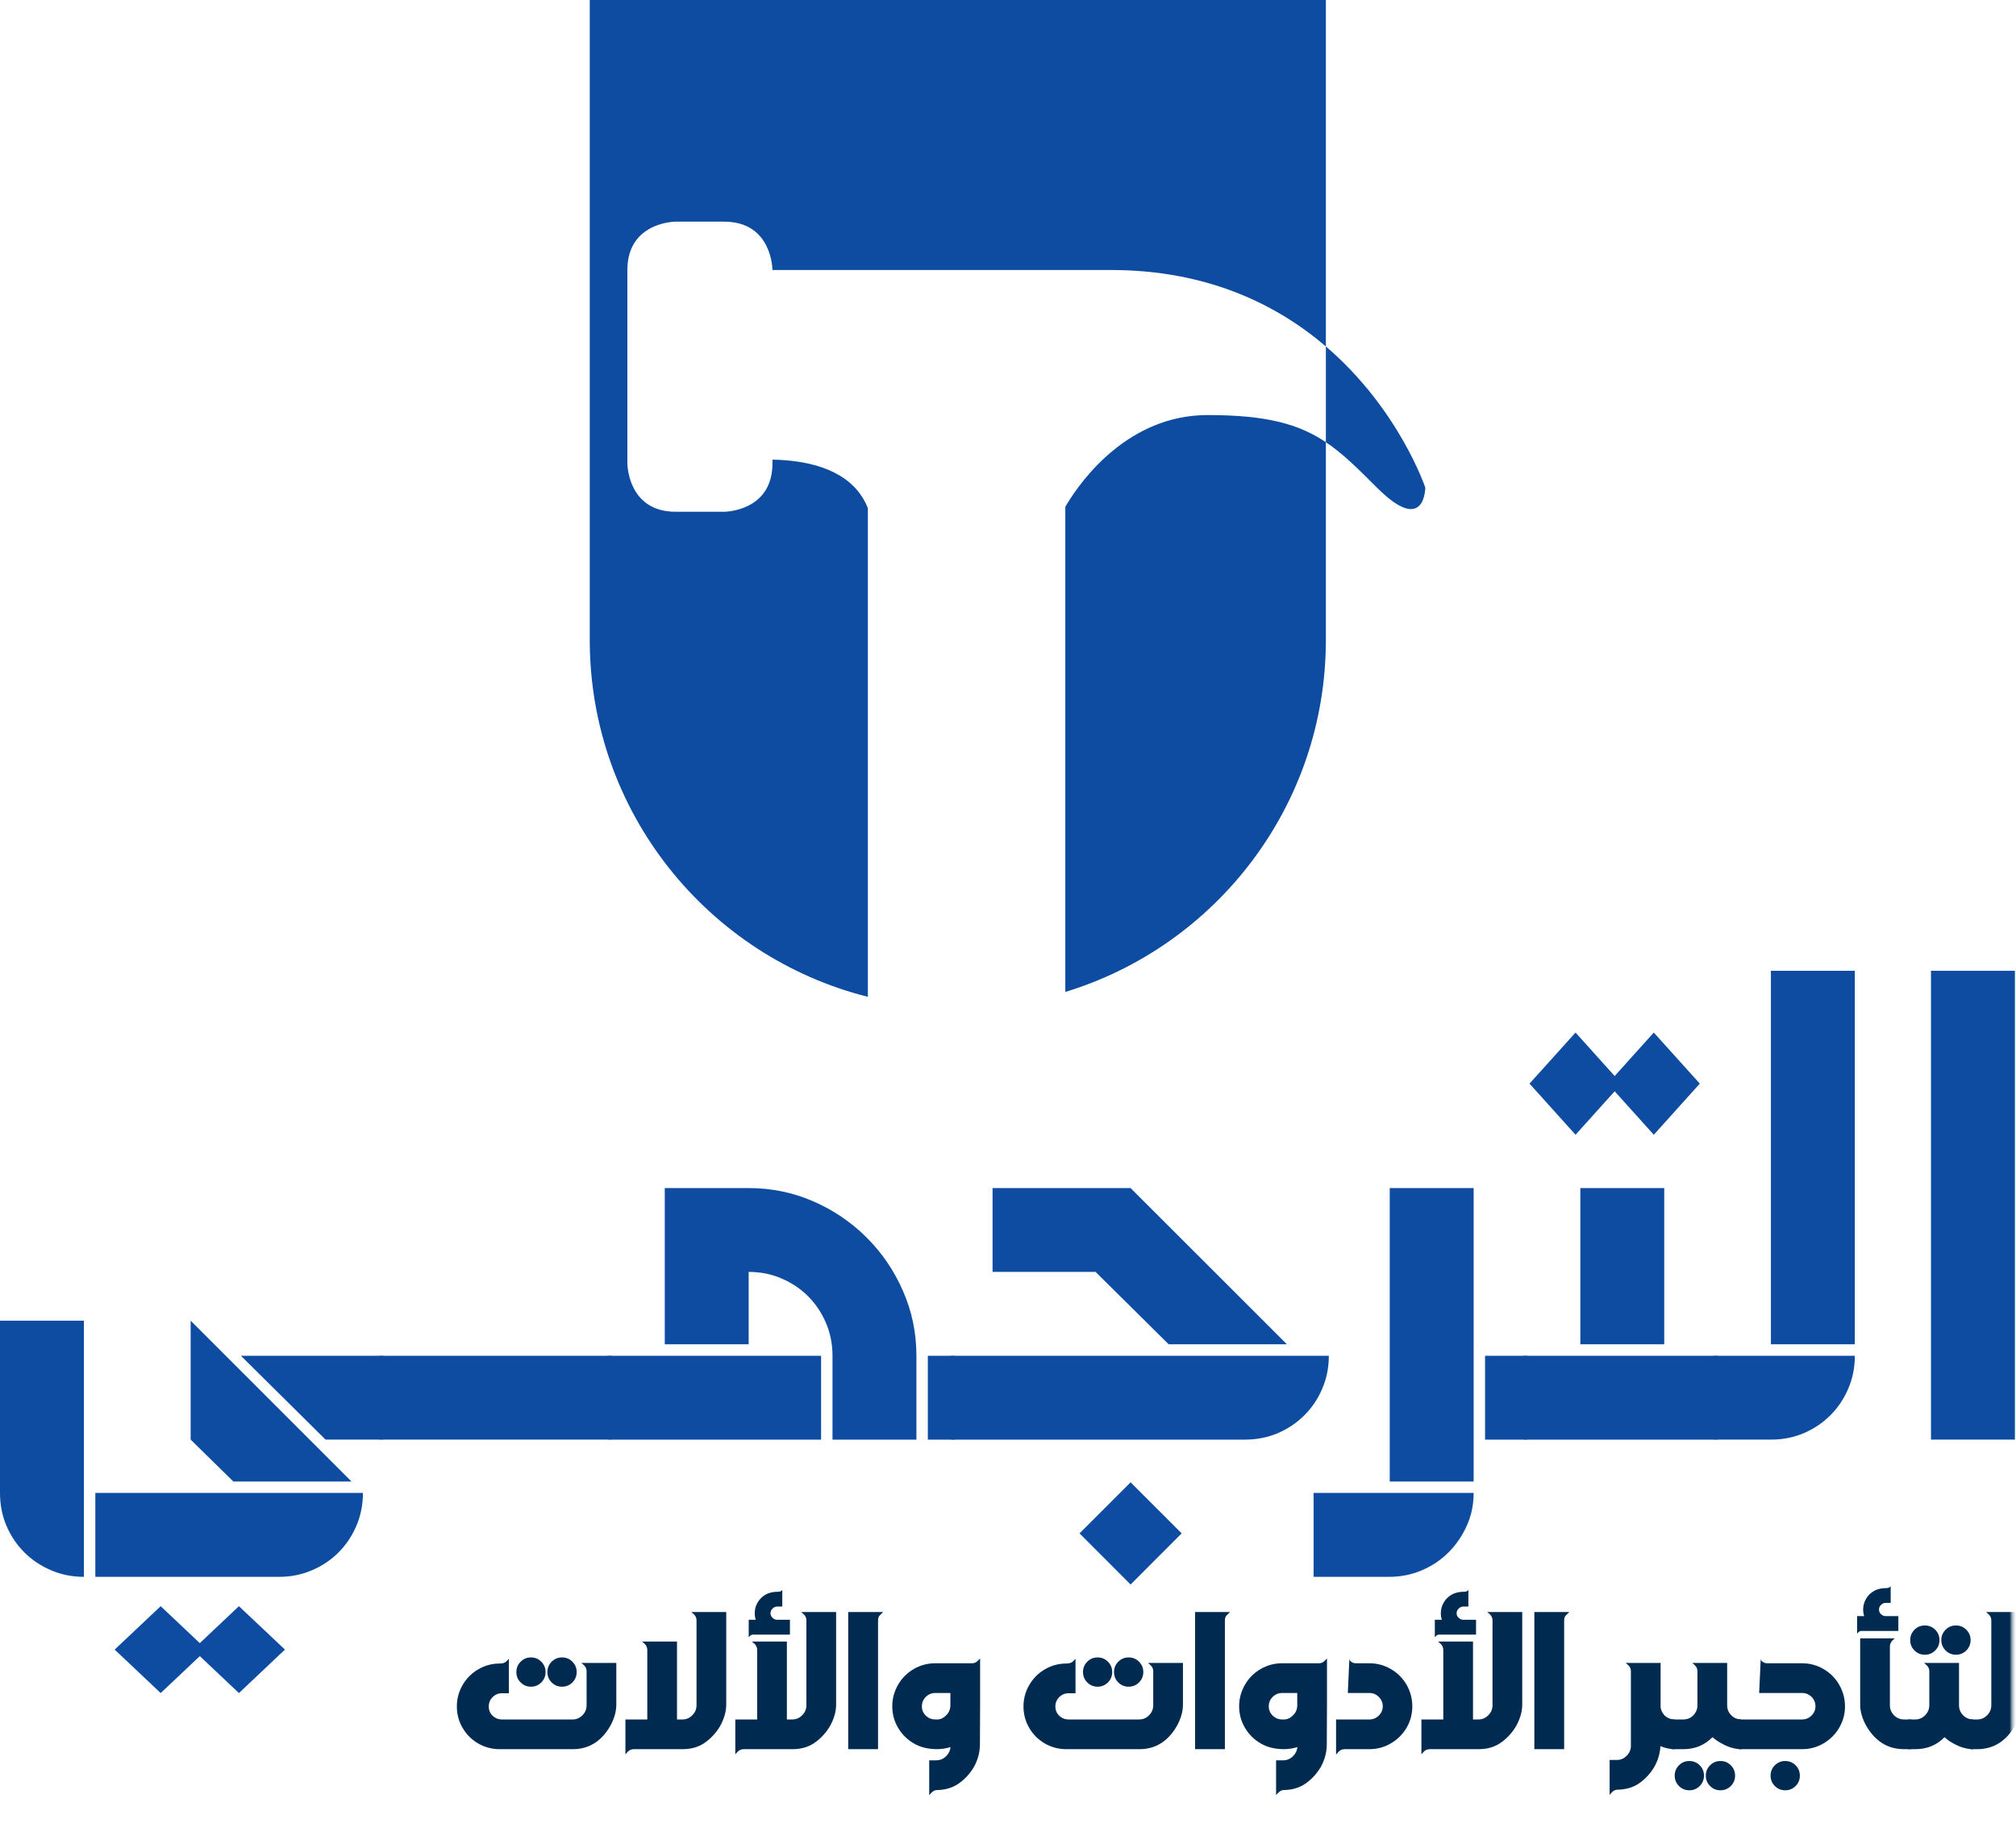
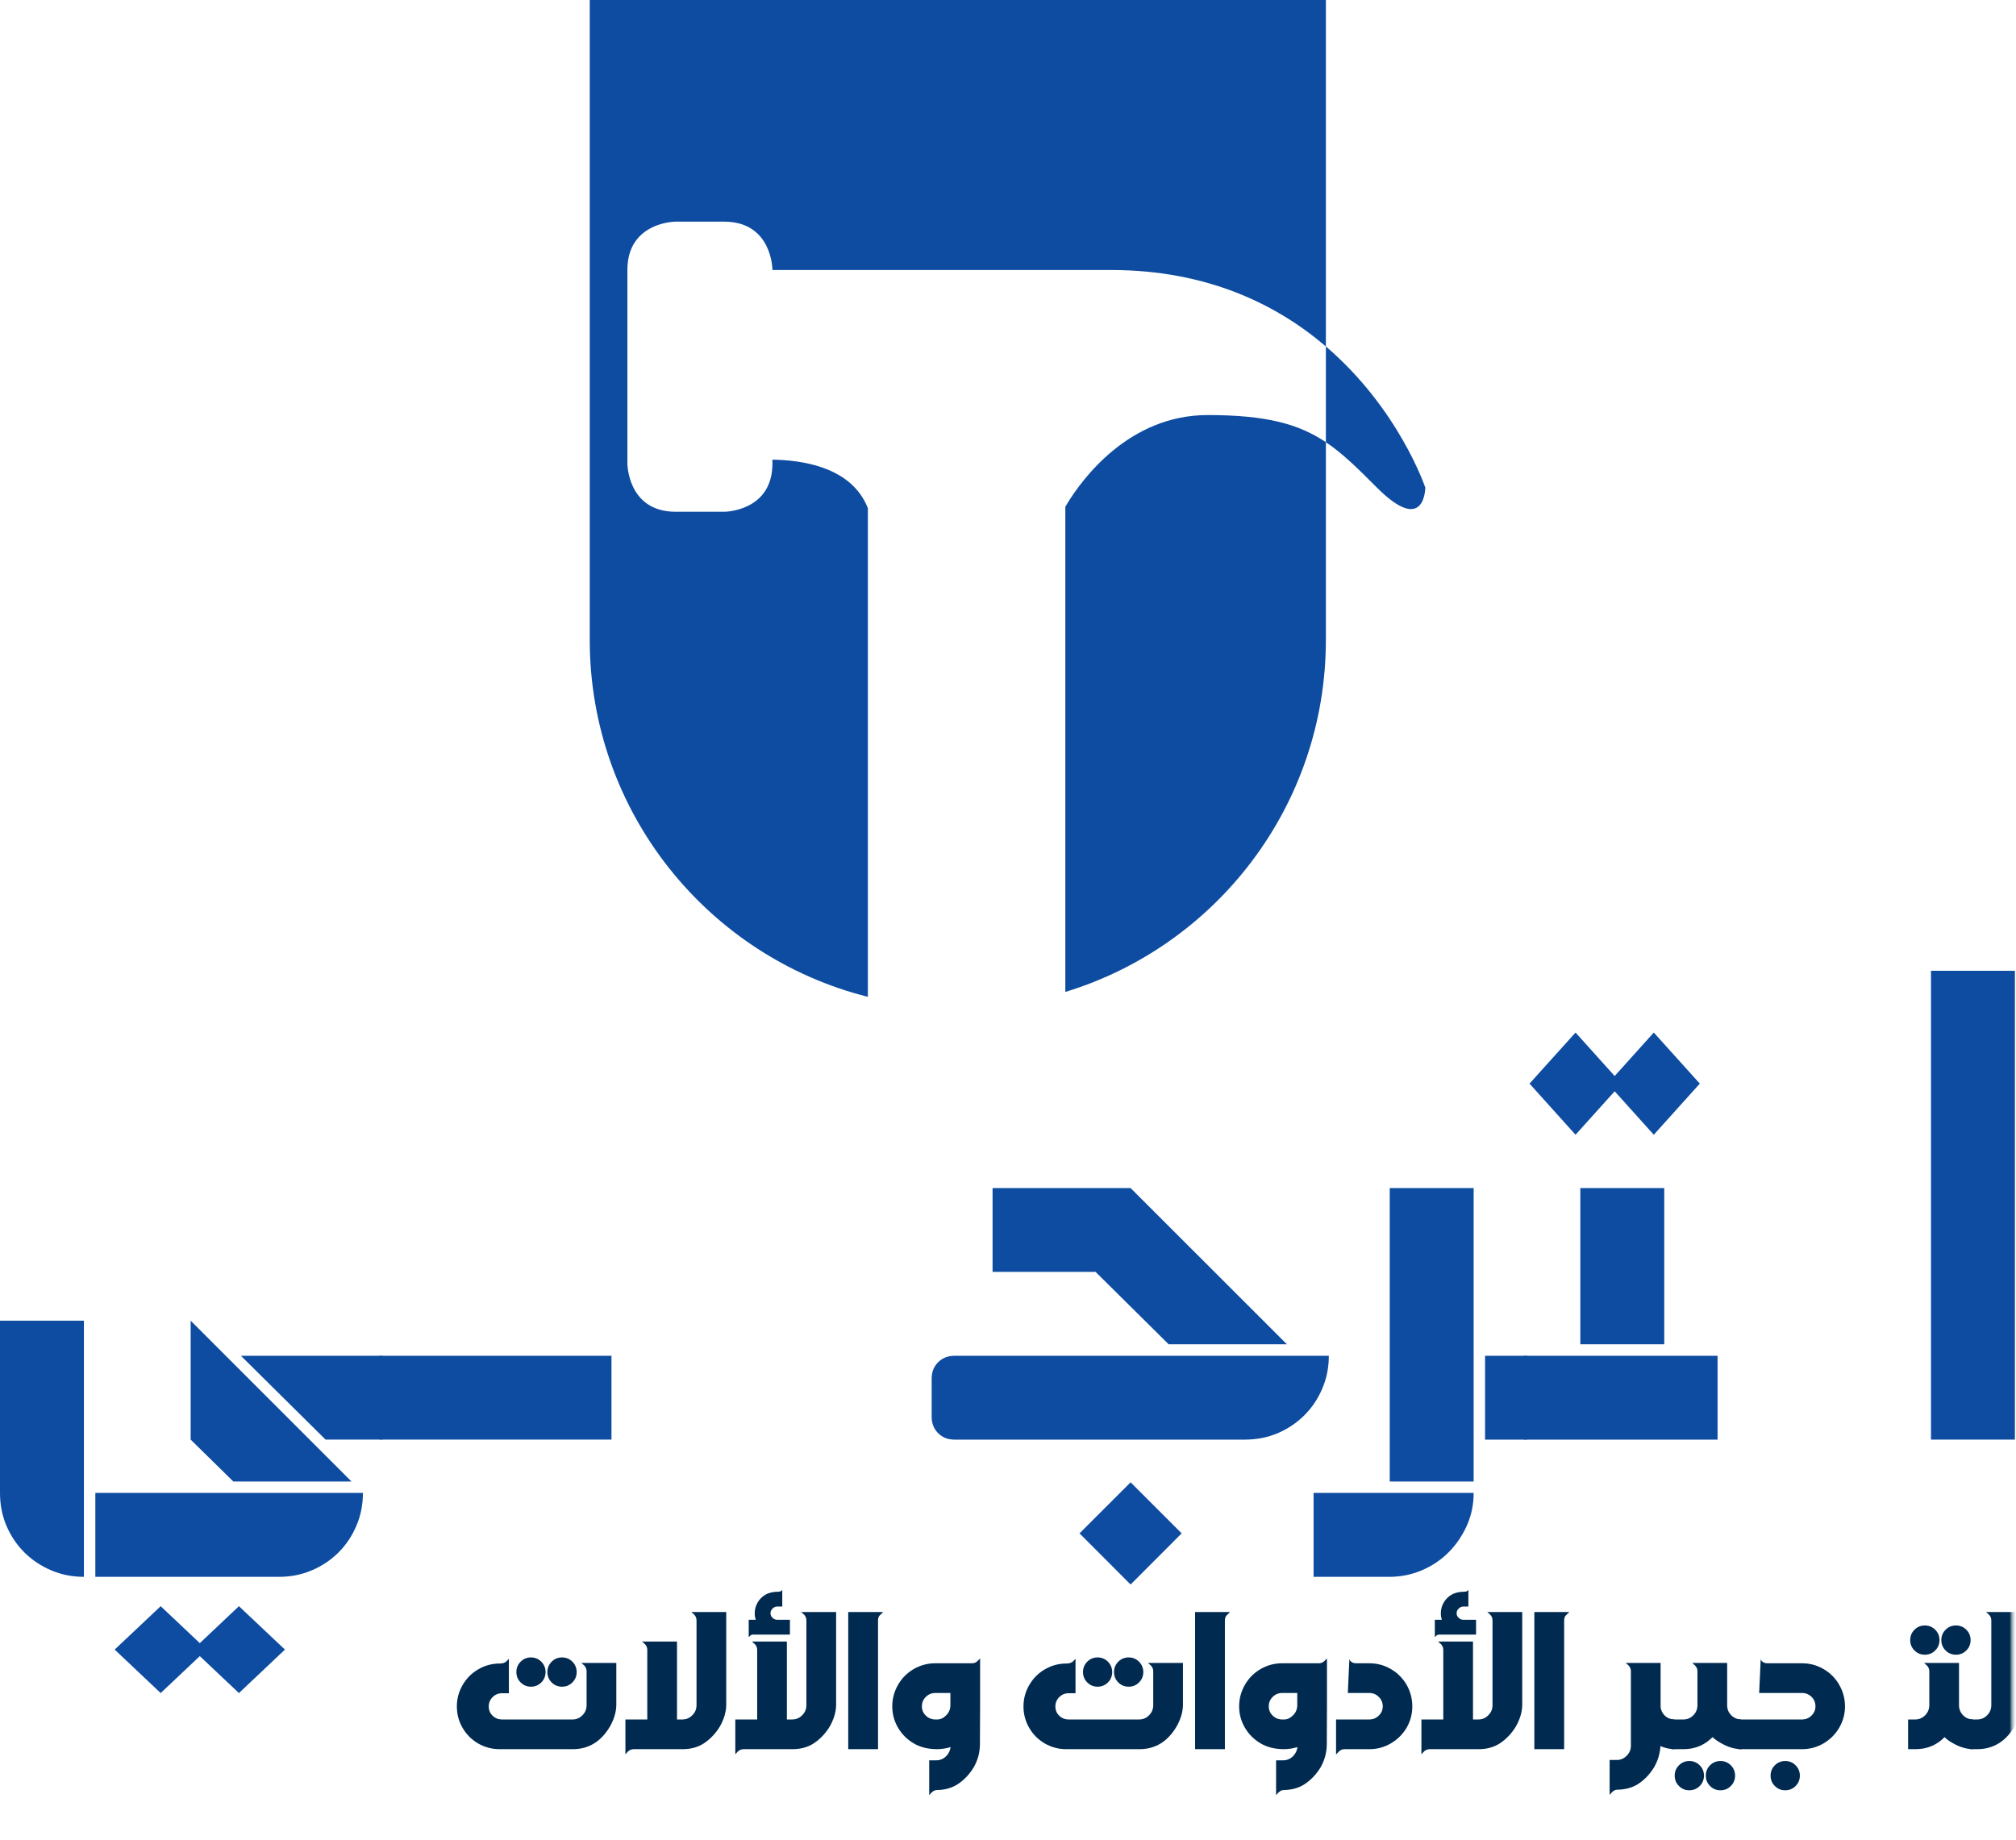
<svg xmlns="http://www.w3.org/2000/svg" width="482" height="440" viewBox="0 0 482 440" fill="none">
  <mask id="mask0_323_11917" style="mask-type:luminance" maskUnits="userSpaceOnUse" x="106" y="370" width="376" height="70">
    <path d="M106.881 370H481.548V439.281H106.881V370Z" fill="white" />
  </mask>
  <g mask="url(#mask0_323_11917)">
    <mask id="mask1_323_11917" style="mask-type:luminance" maskUnits="userSpaceOnUse" x="106" y="370" width="376" height="70">
      <path d="M481.548 370H106.881V439.333H481.548V370Z" fill="white" />
    </mask>
    <g mask="url(#mask1_323_11917)">
      <path d="M134.374 403.313C133.4 403.313 132.572 402.974 131.895 402.292C131.213 401.615 130.874 400.786 130.874 399.813C130.874 398.844 131.213 398.016 131.895 397.333C132.572 396.656 133.4 396.312 134.374 396.312C135.343 396.312 136.171 396.656 136.854 397.333C137.531 398.016 137.874 398.844 137.874 399.813C137.874 400.786 137.531 401.615 136.854 402.292C136.171 402.974 135.343 403.313 134.374 403.313ZM126.937 403.313C125.979 403.313 125.156 402.974 124.479 402.292C123.796 401.615 123.458 400.786 123.458 399.813C123.458 398.844 123.796 398.016 124.479 397.333C125.156 396.656 125.979 396.312 126.937 396.312C127.906 396.312 128.734 396.656 129.416 397.333C130.093 398.016 130.437 398.844 130.437 399.813C130.437 400.786 130.093 401.615 129.416 402.292C128.734 402.974 127.906 403.313 126.937 403.313ZM137.083 418.25H119.479C117.63 418.25 115.916 417.802 114.333 416.896C112.76 415.979 111.52 414.74 110.604 413.167C109.687 411.599 109.229 409.891 109.229 408.042C109.229 406.198 109.687 404.49 110.604 402.917C111.52 401.333 112.76 400.083 114.333 399.167C115.916 398.24 117.63 397.771 119.479 397.771C120.197 397.771 120.734 397.599 121.083 397.25C121.442 396.891 121.635 396.688 121.666 396.646V404.875H120.02C119.145 404.875 118.395 405.188 117.77 405.813C117.156 406.427 116.854 407.167 116.854 408.042C116.854 408.917 117.156 409.656 117.77 410.25C118.395 410.849 119.145 411.146 120.02 411.146H136.895C137.812 411.146 138.593 410.813 139.249 410.146C139.916 409.479 140.249 408.677 140.249 407.729V399.625C140.249 399.073 140.051 398.604 139.666 398.229C139.275 397.854 139.051 397.656 138.999 397.625H147.354V407.729C147.322 409.37 146.822 411.057 145.854 412.792C143.739 416.391 140.817 418.208 137.083 418.25Z" fill="#002A50" />
      <path d="M154.758 411.146V394.521C154.758 393.969 154.561 393.495 154.175 393.105C153.785 392.745 153.561 392.553 153.508 392.521H161.863V411.146H163.175C164.092 411.146 164.873 410.808 165.529 410.126C166.196 409.475 166.529 408.678 166.529 407.73V387.459C166.529 386.907 166.331 386.433 165.946 386.042C165.555 385.683 165.331 385.49 165.279 385.459H173.633V407.73C173.602 409.37 173.102 411.058 172.133 412.792C171.133 414.459 169.842 415.824 168.258 416.876C166.883 417.766 165.243 418.225 163.342 418.251H151.55C150.977 418.251 150.498 418.443 150.113 418.834C149.748 419.219 149.555 419.438 149.529 419.48V411.146H154.758Z" fill="#002A50" />
      <path d="M181.03 411.146V394.521C181.03 393.969 180.832 393.495 180.447 393.105C180.056 392.745 179.832 392.553 179.78 392.521H188.134V411.146H189.447C190.363 411.146 191.145 410.808 191.801 410.126C192.467 409.475 192.801 408.678 192.801 407.73V387.459C192.801 386.907 192.603 386.433 192.217 386.042C191.827 385.683 191.603 385.49 191.551 385.459H199.905V407.73C199.874 409.37 199.374 411.058 198.405 412.792C197.405 414.459 196.113 415.824 194.53 416.876C193.155 417.766 191.514 418.225 189.613 418.251H177.822C177.249 418.251 176.77 418.443 176.384 418.834C176.02 419.219 175.827 419.438 175.801 419.48V411.146H181.03ZM179.009 391.459V387.313H180.697C180.53 386.829 180.447 386.308 180.447 385.751C180.447 384.824 180.676 383.969 181.134 383.188C181.592 382.396 182.217 381.771 183.009 381.313C183.801 380.844 184.827 380.605 186.092 380.605C186.52 380.605 186.832 380.454 187.03 380.146V384.146H185.822C185.415 384.146 185.051 384.308 184.717 384.626C184.384 384.933 184.217 385.308 184.217 385.751C184.217 386.183 184.384 386.553 184.717 386.855C185.051 387.162 185.415 387.313 185.822 387.313H188.863V390.855H180.03C179.764 390.855 179.54 390.949 179.363 391.126C179.181 391.308 179.061 391.417 179.009 391.459Z" fill="#002A50" />
      <path d="M209.926 418.251H202.801V385.459H211.155C210.905 385.699 210.634 385.959 210.342 386.251C210.061 386.532 209.926 386.949 209.926 387.501V418.251Z" fill="#002A50" />
      <path d="M227.226 404.813H223.622C222.747 404.813 221.986 405.125 221.351 405.75C220.726 406.365 220.413 407.12 220.413 408.021C220.413 408.885 220.726 409.62 221.351 410.229C221.986 410.844 222.747 411.146 223.622 411.146H224.122C224.872 411.146 225.58 410.807 226.247 410.125C226.898 409.474 227.226 408.677 227.226 407.729V404.813ZM234.33 407.792L234.288 417.021C234.288 418.979 233.799 420.818 232.83 422.542C231.83 424.219 230.544 425.583 228.976 426.625C227.585 427.526 225.945 427.99 224.059 428.021C223.57 428.021 223.132 428.214 222.747 428.604C222.372 428.99 222.174 429.208 222.163 429.25V420.917H223.872C224.788 420.917 225.58 420.573 226.247 419.896C226.84 419.281 227.184 418.568 227.268 417.75C226.294 418.057 225.247 418.224 224.122 418.25C221.913 418.25 220.028 417.792 218.476 416.875C216.893 415.948 215.643 414.703 214.726 413.146C213.794 411.563 213.33 409.854 213.33 408.021C213.33 406.177 213.794 404.448 214.726 402.833C215.643 401.25 216.893 400 218.476 399.083C220.059 398.167 221.773 397.708 223.622 397.708H232.434C232.945 397.708 233.382 397.521 233.747 397.146C234.106 396.813 234.299 396.62 234.33 396.562V407.792Z" fill="#002A50" />
      <path d="M269.849 403.313C268.875 403.313 268.047 402.974 267.37 402.292C266.688 401.615 266.349 400.786 266.349 399.813C266.349 398.844 266.688 398.016 267.37 397.333C268.047 396.656 268.875 396.312 269.849 396.312C270.818 396.312 271.646 396.656 272.328 397.333C273.005 398.016 273.349 398.844 273.349 399.813C273.349 400.786 273.005 401.615 272.328 402.292C271.646 402.974 270.818 403.313 269.849 403.313ZM262.411 403.313C261.453 403.313 260.63 402.974 259.953 402.292C259.271 401.615 258.932 400.786 258.932 399.813C258.932 398.844 259.271 398.016 259.953 397.333C260.63 396.656 261.453 396.312 262.411 396.312C263.38 396.312 264.208 396.656 264.891 397.333C265.568 398.016 265.911 398.844 265.911 399.813C265.911 400.786 265.568 401.615 264.891 402.292C264.208 402.974 263.38 403.313 262.411 403.313ZM272.557 418.25H254.953C253.104 418.25 251.391 417.802 249.807 416.896C248.234 415.979 246.995 414.74 246.078 413.167C245.161 411.599 244.703 409.891 244.703 408.042C244.703 406.198 245.161 404.49 246.078 402.917C246.995 401.333 248.234 400.083 249.807 399.167C251.391 398.24 253.104 397.771 254.953 397.771C255.672 397.771 256.208 397.599 256.557 397.25C256.917 396.891 257.109 396.688 257.141 396.646V404.875H255.495C254.62 404.875 253.87 405.188 253.245 405.813C252.63 406.427 252.328 407.167 252.328 408.042C252.328 408.917 252.63 409.656 253.245 410.25C253.87 410.849 254.62 411.146 255.495 411.146H272.37C273.286 411.146 274.068 410.813 274.724 410.146C275.391 409.479 275.724 408.677 275.724 407.729V399.625C275.724 399.073 275.526 398.604 275.141 398.229C274.75 397.854 274.526 397.656 274.474 397.625H282.828V407.729C282.797 409.37 282.297 411.057 281.328 412.792C279.214 416.391 276.292 418.208 272.557 418.25Z" fill="#002A50" />
      <path d="M292.857 418.251H285.732V385.459H294.087C293.837 385.699 293.566 385.959 293.274 386.251C292.993 386.532 292.857 386.949 292.857 387.501V418.251Z" fill="#002A50" />
      <path d="M310.158 404.813H306.553C305.678 404.813 304.918 405.125 304.283 405.75C303.658 406.365 303.345 407.12 303.345 408.021C303.345 408.885 303.658 409.62 304.283 410.229C304.918 410.844 305.678 411.146 306.553 411.146H307.053C307.803 411.146 308.512 410.807 309.178 410.125C309.829 409.474 310.158 408.677 310.158 407.729V404.813ZM317.262 407.792L317.22 417.021C317.22 418.979 316.73 420.818 315.762 422.542C314.762 424.219 313.475 425.583 311.908 426.625C310.517 427.526 308.876 427.99 306.991 428.021C306.501 428.021 306.064 428.214 305.678 428.604C305.303 428.99 305.105 429.208 305.095 429.25V420.917H306.803C307.72 420.917 308.512 420.573 309.178 419.896C309.772 419.281 310.116 418.568 310.199 417.75C309.225 418.057 308.178 418.224 307.053 418.25C304.845 418.25 302.96 417.792 301.408 416.875C299.824 415.948 298.574 414.703 297.658 413.146C296.725 411.563 296.262 409.854 296.262 408.021C296.262 406.177 296.725 404.448 297.658 402.833C298.574 401.25 299.824 400 301.408 399.083C302.991 398.167 304.704 397.708 306.553 397.708H315.366C315.876 397.708 316.314 397.521 316.678 397.146C317.038 396.813 317.23 396.62 317.262 396.562V407.792Z" fill="#002A50" />
      <path d="M327.394 411.147C328.269 411.147 329.019 410.845 329.644 410.23C330.279 409.621 330.602 408.887 330.602 408.022C330.602 407.121 330.279 406.366 329.644 405.751C329.019 405.126 328.269 404.814 327.394 404.814H322.248L322.623 396.605C322.623 396.829 322.691 397.012 322.831 397.147C323.191 397.522 323.628 397.71 324.144 397.71H327.394C329.238 397.71 330.946 398.168 332.519 399.085C334.102 400.001 335.357 401.251 336.29 402.835C337.206 404.449 337.665 406.178 337.665 408.022C337.665 409.855 337.206 411.564 336.29 413.147C335.357 414.704 334.102 415.949 332.519 416.876C330.946 417.793 329.238 418.251 327.394 418.251H321.477C320.92 418.251 320.446 418.449 320.061 418.855C319.67 419.257 319.462 419.48 319.436 419.522V411.147H327.394Z" fill="#002A50" />
      <path d="M345.071 411.146V394.521C345.071 393.969 344.873 393.495 344.488 393.105C344.097 392.745 343.873 392.553 343.821 392.521H352.175V411.146H353.488C354.404 411.146 355.186 410.808 355.842 410.126C356.508 409.475 356.842 408.678 356.842 407.73V387.459C356.842 386.907 356.644 386.433 356.258 386.042C355.868 385.683 355.644 385.49 355.592 385.459H363.946V407.73C363.915 409.37 363.415 411.058 362.446 412.792C361.446 414.459 360.154 415.824 358.571 416.876C357.196 417.766 355.555 418.225 353.654 418.251H341.863C341.29 418.251 340.811 418.443 340.425 418.834C340.061 419.219 339.868 419.438 339.842 419.48V411.146H345.071ZM343.05 391.459V387.313H344.738C344.571 386.829 344.488 386.308 344.488 385.751C344.488 384.824 344.717 383.969 345.175 383.188C345.633 382.396 346.258 381.771 347.05 381.313C347.842 380.844 348.868 380.605 350.133 380.605C350.561 380.605 350.873 380.454 351.071 380.146V384.146H349.863C349.456 384.146 349.092 384.308 348.758 384.626C348.425 384.933 348.258 385.308 348.258 385.751C348.258 386.183 348.425 386.553 348.758 386.855C349.092 387.162 349.456 387.313 349.863 387.313H352.904V390.855H344.071C343.805 390.855 343.581 390.949 343.404 391.126C343.222 391.308 343.102 391.417 343.05 391.459Z" fill="#002A50" />
      <path d="M373.967 418.251H366.842V385.459H375.196C374.946 385.699 374.675 385.959 374.383 386.251C374.102 386.532 373.967 386.949 373.967 387.501V418.251Z" fill="#002A50" />
      <path d="M396.988 417.521C396.889 419.271 396.404 420.922 395.529 422.479C394.529 424.156 393.243 425.521 391.675 426.563C390.285 427.448 388.639 427.906 386.738 427.938C386.248 427.938 385.811 428.13 385.425 428.521C385.061 428.906 384.868 429.13 384.842 429.188V420.833H386.571C387.488 420.833 388.269 420.49 388.925 419.813C389.592 419.156 389.925 418.359 389.925 417.417V399.625C389.925 399.073 389.727 398.599 389.342 398.208C388.951 397.849 388.727 397.656 388.675 397.625H397.029V408.229C397.123 408.953 397.436 409.599 397.967 410.167C398.602 410.792 399.394 411.12 400.342 411.146L400.404 418.25C399.29 418.25 398.154 418.01 396.988 417.521Z" fill="#002A50" />
      <path d="M411.337 428.083C410.363 428.083 409.535 427.74 408.858 427.063C408.176 426.38 407.837 425.552 407.837 424.583C407.837 423.609 408.176 422.781 408.858 422.104C409.535 421.422 410.363 421.083 411.337 421.083C412.306 421.083 413.134 421.422 413.816 422.104C414.493 422.781 414.837 423.609 414.837 424.583C414.837 425.552 414.493 426.38 413.816 427.063C413.134 427.74 412.306 428.083 411.337 428.083ZM403.9 428.083C402.926 428.083 402.098 427.74 401.421 427.063C400.738 426.38 400.4 425.552 400.4 424.583C400.4 423.609 400.738 422.781 401.421 422.104C402.098 421.422 402.926 421.083 403.9 421.083C404.868 421.083 405.697 421.422 406.379 422.104C407.056 422.781 407.4 423.609 407.4 424.583C407.4 425.552 407.056 426.38 406.379 427.063C405.697 427.74 404.868 428.083 403.9 428.083ZM409.441 415.375C407.592 417.25 405.337 418.208 402.671 418.25H399.691V411.146H402.483C403.41 411.146 404.202 410.813 404.858 410.146C405.509 409.479 405.837 408.677 405.837 407.729V399.625C405.837 399.073 405.639 398.604 405.254 398.229C404.863 397.854 404.65 397.656 404.608 397.625H412.941V407.729C412.941 408.677 413.259 409.474 413.9 410.125C414.551 410.781 415.348 411.12 416.296 411.146L416.379 418.25C414.738 418.25 413.072 417.75 411.379 416.75C410.671 416.365 410.025 415.906 409.441 415.375Z" fill="#002A50" />
      <path d="M426.824 428.085C425.85 428.085 425.021 427.741 424.344 427.064C423.662 426.382 423.324 425.553 423.324 424.585C423.324 423.611 423.662 422.783 424.344 422.105C425.021 421.423 425.85 421.085 426.824 421.085C427.792 421.085 428.62 421.423 429.303 422.105C429.98 422.783 430.324 423.611 430.324 424.585C430.324 425.553 429.98 426.382 429.303 427.064C428.62 427.741 427.792 428.085 426.824 428.085ZM415.615 411.147H430.844C431.719 411.147 432.469 410.845 433.094 410.23C433.73 409.621 434.053 408.887 434.053 408.022C434.053 407.121 433.745 406.366 433.136 405.751C432.48 405.126 431.719 404.814 430.844 404.814H420.594L420.969 396.605C420.969 396.829 421.037 397.012 421.178 397.147C421.537 397.522 421.975 397.71 422.49 397.71H430.844C432.688 397.71 434.396 398.168 435.969 399.085C437.553 400.001 438.803 401.251 439.719 402.835C440.646 404.449 441.115 406.178 441.115 408.022C441.115 409.855 440.646 411.564 439.719 413.147C438.803 414.704 437.553 415.949 435.969 416.876C434.396 417.793 432.688 418.251 430.844 418.251H415.678L415.615 411.147Z" fill="#002A50" />
-       <path d="M456.934 418.251H455.038C451.288 418.183 448.356 416.35 446.247 412.751C445.273 411.042 444.773 409.37 444.747 407.73V391.751H453.059C452.252 392.292 451.851 392.969 451.851 393.771V407.73C451.851 408.678 452.174 409.48 452.83 410.146C453.497 410.813 454.288 411.146 455.205 411.146H456.934V418.251ZM444.018 390.605V386.438H445.705C445.538 385.954 445.455 385.433 445.455 384.876C445.455 383.949 445.684 383.094 446.143 382.313C446.601 381.521 447.226 380.896 448.018 380.438C448.809 379.969 449.835 379.73 451.101 379.73C451.528 379.73 451.84 379.579 452.038 379.271V383.271H450.851C450.434 383.271 450.059 383.433 449.726 383.751C449.403 384.058 449.247 384.433 449.247 384.876C449.247 385.308 449.403 385.678 449.726 385.98C450.059 386.287 450.434 386.438 450.851 386.438H453.872V389.98H445.038C444.773 389.98 444.549 390.074 444.372 390.251C444.189 390.433 444.07 390.553 444.018 390.605Z" fill="#002A50" />
      <path d="M471.79 418.251C470.165 418.251 468.499 417.751 466.79 416.751C466.092 416.366 465.467 415.908 464.915 415.376C463.066 417.267 460.79 418.225 458.082 418.251H456.207V411.147H457.915C458.832 411.147 459.613 410.814 460.27 410.147C460.936 409.48 461.27 408.678 461.27 407.73V399.626C461.27 399.074 461.072 398.605 460.686 398.23C460.296 397.855 460.072 397.658 460.02 397.626H468.374V407.73C468.374 408.678 468.691 409.475 469.332 410.126C469.967 410.783 470.77 411.121 471.728 411.147L471.79 418.251ZM467.645 395.668C466.671 395.668 465.842 395.329 465.165 394.647C464.483 393.97 464.145 393.142 464.145 392.168C464.145 391.199 464.483 390.371 465.165 389.689C465.842 389.012 466.671 388.668 467.645 388.668C468.613 388.668 469.441 389.012 470.124 389.689C470.801 390.371 471.145 391.199 471.145 392.168C471.145 393.142 470.801 393.97 470.124 394.647C469.441 395.329 468.613 395.668 467.645 395.668ZM460.207 395.668C459.233 395.668 458.405 395.329 457.728 394.647C457.046 393.97 456.707 393.142 456.707 392.168C456.707 391.199 457.046 390.371 457.728 389.689C458.405 389.012 459.233 388.668 460.207 388.668C461.176 388.668 462.004 389.012 462.686 389.689C463.363 390.371 463.707 391.199 463.707 392.168C463.707 393.142 463.363 393.97 462.686 394.647C462.004 395.329 461.176 395.668 460.207 395.668Z" fill="#002A50" />
      <mask id="mask2_323_11917" style="mask-type:luminance" maskUnits="userSpaceOnUse" x="470" y="384" width="12" height="36">
        <path d="M470.881 384.668H481.548V419.335H470.881V384.668Z" fill="white" />
      </mask>
      <g mask="url(#mask2_323_11917)">
        <path d="M472.91 418.251H471.035V411.146H472.743C473.66 411.146 474.441 410.813 475.098 410.146C475.764 409.48 476.098 408.678 476.098 407.73V387.459C476.098 386.907 475.9 386.438 475.514 386.063C475.124 385.688 474.9 385.49 474.848 385.459H483.202V407.73C483.171 409.37 482.671 411.042 481.702 412.751C479.587 416.35 476.66 418.183 472.91 418.251Z" fill="#002A50" />
      </g>
    </g>
  </g>
  <path d="M0 315.793H20.062V377.043C17.271 377.043 14.656 376.522 12.229 375.48C9.797 374.449 7.667 373.027 5.833 371.21C4.01 369.387 2.583 367.262 1.542 364.835C0.51 362.402 0 359.783 0 356.98V315.793ZM84.042 354.251H55.792L45.583 344.23V315.793L84.042 354.251ZM22.792 377.043V356.98H86.771C86.771 359.783 86.25 362.402 85.208 364.835C84.177 367.262 82.755 369.387 80.938 371.21C79.115 373.027 76.99 374.449 74.562 375.48C72.13 376.522 69.521 377.043 66.729 377.043H22.792ZM57.604 324.189H91.5V344.23H77.833L57.604 324.189ZM27.417 394.439L38.417 384.064L47.771 392.897L57.125 384.064L68.125 394.439L57.125 404.835L47.771 396.001L38.417 404.835L27.417 394.439Z" fill="#0D4CA1" />
  <path d="M146.195 324.189V344.231H91.507C89.924 344.231 88.622 343.721 87.591 342.689C86.564 341.648 86.049 340.346 86.049 338.773V329.648C86.049 328.064 86.564 326.762 87.591 325.731C88.622 324.705 89.924 324.189 91.507 324.189H146.195Z" fill="#0D4CA1" />
-   <path d="M158.937 284.086H178.999C184.468 284.086 189.63 285.148 194.479 287.273C199.338 289.398 203.588 292.289 207.229 295.94C210.88 299.581 213.77 303.831 215.895 308.69C218.031 313.555 219.104 318.721 219.104 324.19V344.232H199.041V324.19C199.041 321.388 198.52 318.768 197.479 316.336C196.447 313.909 195.025 311.784 193.208 309.961C191.385 308.143 189.26 306.721 186.833 305.69C184.4 304.648 181.791 304.128 178.999 304.128V321.44H158.937V284.086ZM196.312 324.19V344.232H146.187C144.604 344.232 143.301 343.721 142.27 342.69C141.244 341.648 140.729 340.346 140.729 338.773V329.648C140.729 328.065 141.244 326.763 142.27 325.732C143.301 324.706 144.604 324.19 146.187 324.19H196.312ZM221.833 324.19H228.208V344.232H221.833V324.19Z" fill="#0D4CA1" />
  <path d="M222.748 329.648C222.748 328.065 223.264 326.763 224.29 325.732C225.321 324.706 226.623 324.19 228.206 324.19H317.706C317.706 326.982 317.186 329.596 316.144 332.023C315.113 334.456 313.691 336.581 311.873 338.398C310.05 340.221 307.925 341.648 305.498 342.69C303.066 343.721 300.446 344.232 297.644 344.232H228.206C226.623 344.232 225.321 343.721 224.29 342.69C223.264 341.648 222.748 340.346 222.748 338.773V329.648ZM270.311 284.086L307.686 321.44H279.415L261.936 304.128H237.311V284.086H270.311ZM258.102 366.648L270.311 354.44L282.519 366.648L270.311 378.878L258.102 366.648Z" fill="#0D4CA1" />
  <path d="M355.061 324.19H365.081V344.232H355.061V324.19ZM352.331 356.982C352.331 359.784 351.779 362.404 350.686 364.836C349.587 367.263 348.128 369.388 346.311 371.211C344.488 373.029 342.363 374.451 339.936 375.482C337.503 376.523 334.894 377.044 332.102 377.044H314.061V356.982H352.331ZM352.331 284.086V354.253H332.269V284.086H352.331Z" fill="#0D4CA1" />
  <path d="M365.087 344.232C363.504 344.232 362.202 343.721 361.171 342.69C360.145 341.648 359.629 340.346 359.629 338.773V329.648C359.629 328.065 360.145 326.763 361.171 325.732C362.202 324.706 363.504 324.19 365.087 324.19H410.65V344.232H365.087ZM377.837 284.086H397.9V321.44H377.837V284.086ZM365.691 259.107L376.691 246.898L386.046 257.294L395.4 246.898L406.4 259.107L395.4 271.336L386.046 260.94L376.691 271.336L365.691 259.107Z" fill="#0D4CA1" />
-   <path d="M423.404 232.127H443.466V321.439H423.404V232.127ZM405.195 329.648C405.195 328.064 405.711 326.762 406.737 325.731C407.768 324.705 409.07 324.189 410.654 324.189H443.466C443.466 326.981 442.945 329.596 441.904 332.023C440.872 334.455 439.451 336.58 437.633 338.398C435.81 340.221 433.685 341.648 431.258 342.689C428.826 343.721 426.206 344.231 423.404 344.231H410.654C409.07 344.231 407.768 343.721 406.737 342.689C405.711 341.648 405.195 340.346 405.195 338.773V329.648Z" fill="#0D4CA1" />
  <path d="M481.74 344.231H461.678V232.127H481.74V344.231Z" fill="#0D4CA1" />
  <path fill-rule="evenodd" clip-rule="evenodd" d="M141 0H317V82.841C305.348 72.867 288.711 64.562 265.615 64.562H184.682C184.682 64.562 184.682 53 173.12 53H161.557C161.557 53 160.898 53 159.895 53.157C156.929 53.623 150.953 55.464 150.102 62.751C150.035 63.321 150 63.924 150 64.562V110.807C150 110.807 150 122.37 161.557 122.37H173.12C173.12 122.37 184.682 122.37 184.682 110.807V109.906C192.32 110.043 201.701 111.802 206.182 118.913C206.685 119.711 207.127 120.577 207.497 121.516V238.354C169.29 228.759 141 194.183 141 153V0ZM254.705 121.183V237.186C290.766 226.189 317 192.658 317 153V105.735C321.099 108.481 324.716 112.099 329.203 116.589C340.766 128.151 340.766 116.589 340.766 116.589C340.766 116.589 334.512 97.83 317 82.841V105.735C310.542 101.408 302.886 99.245 288.74 99.245C269.789 99.245 258.603 114.775 255.182 120.381C255.002 120.677 254.843 120.946 254.705 121.183Z" fill="#0D4CA1" />
</svg>